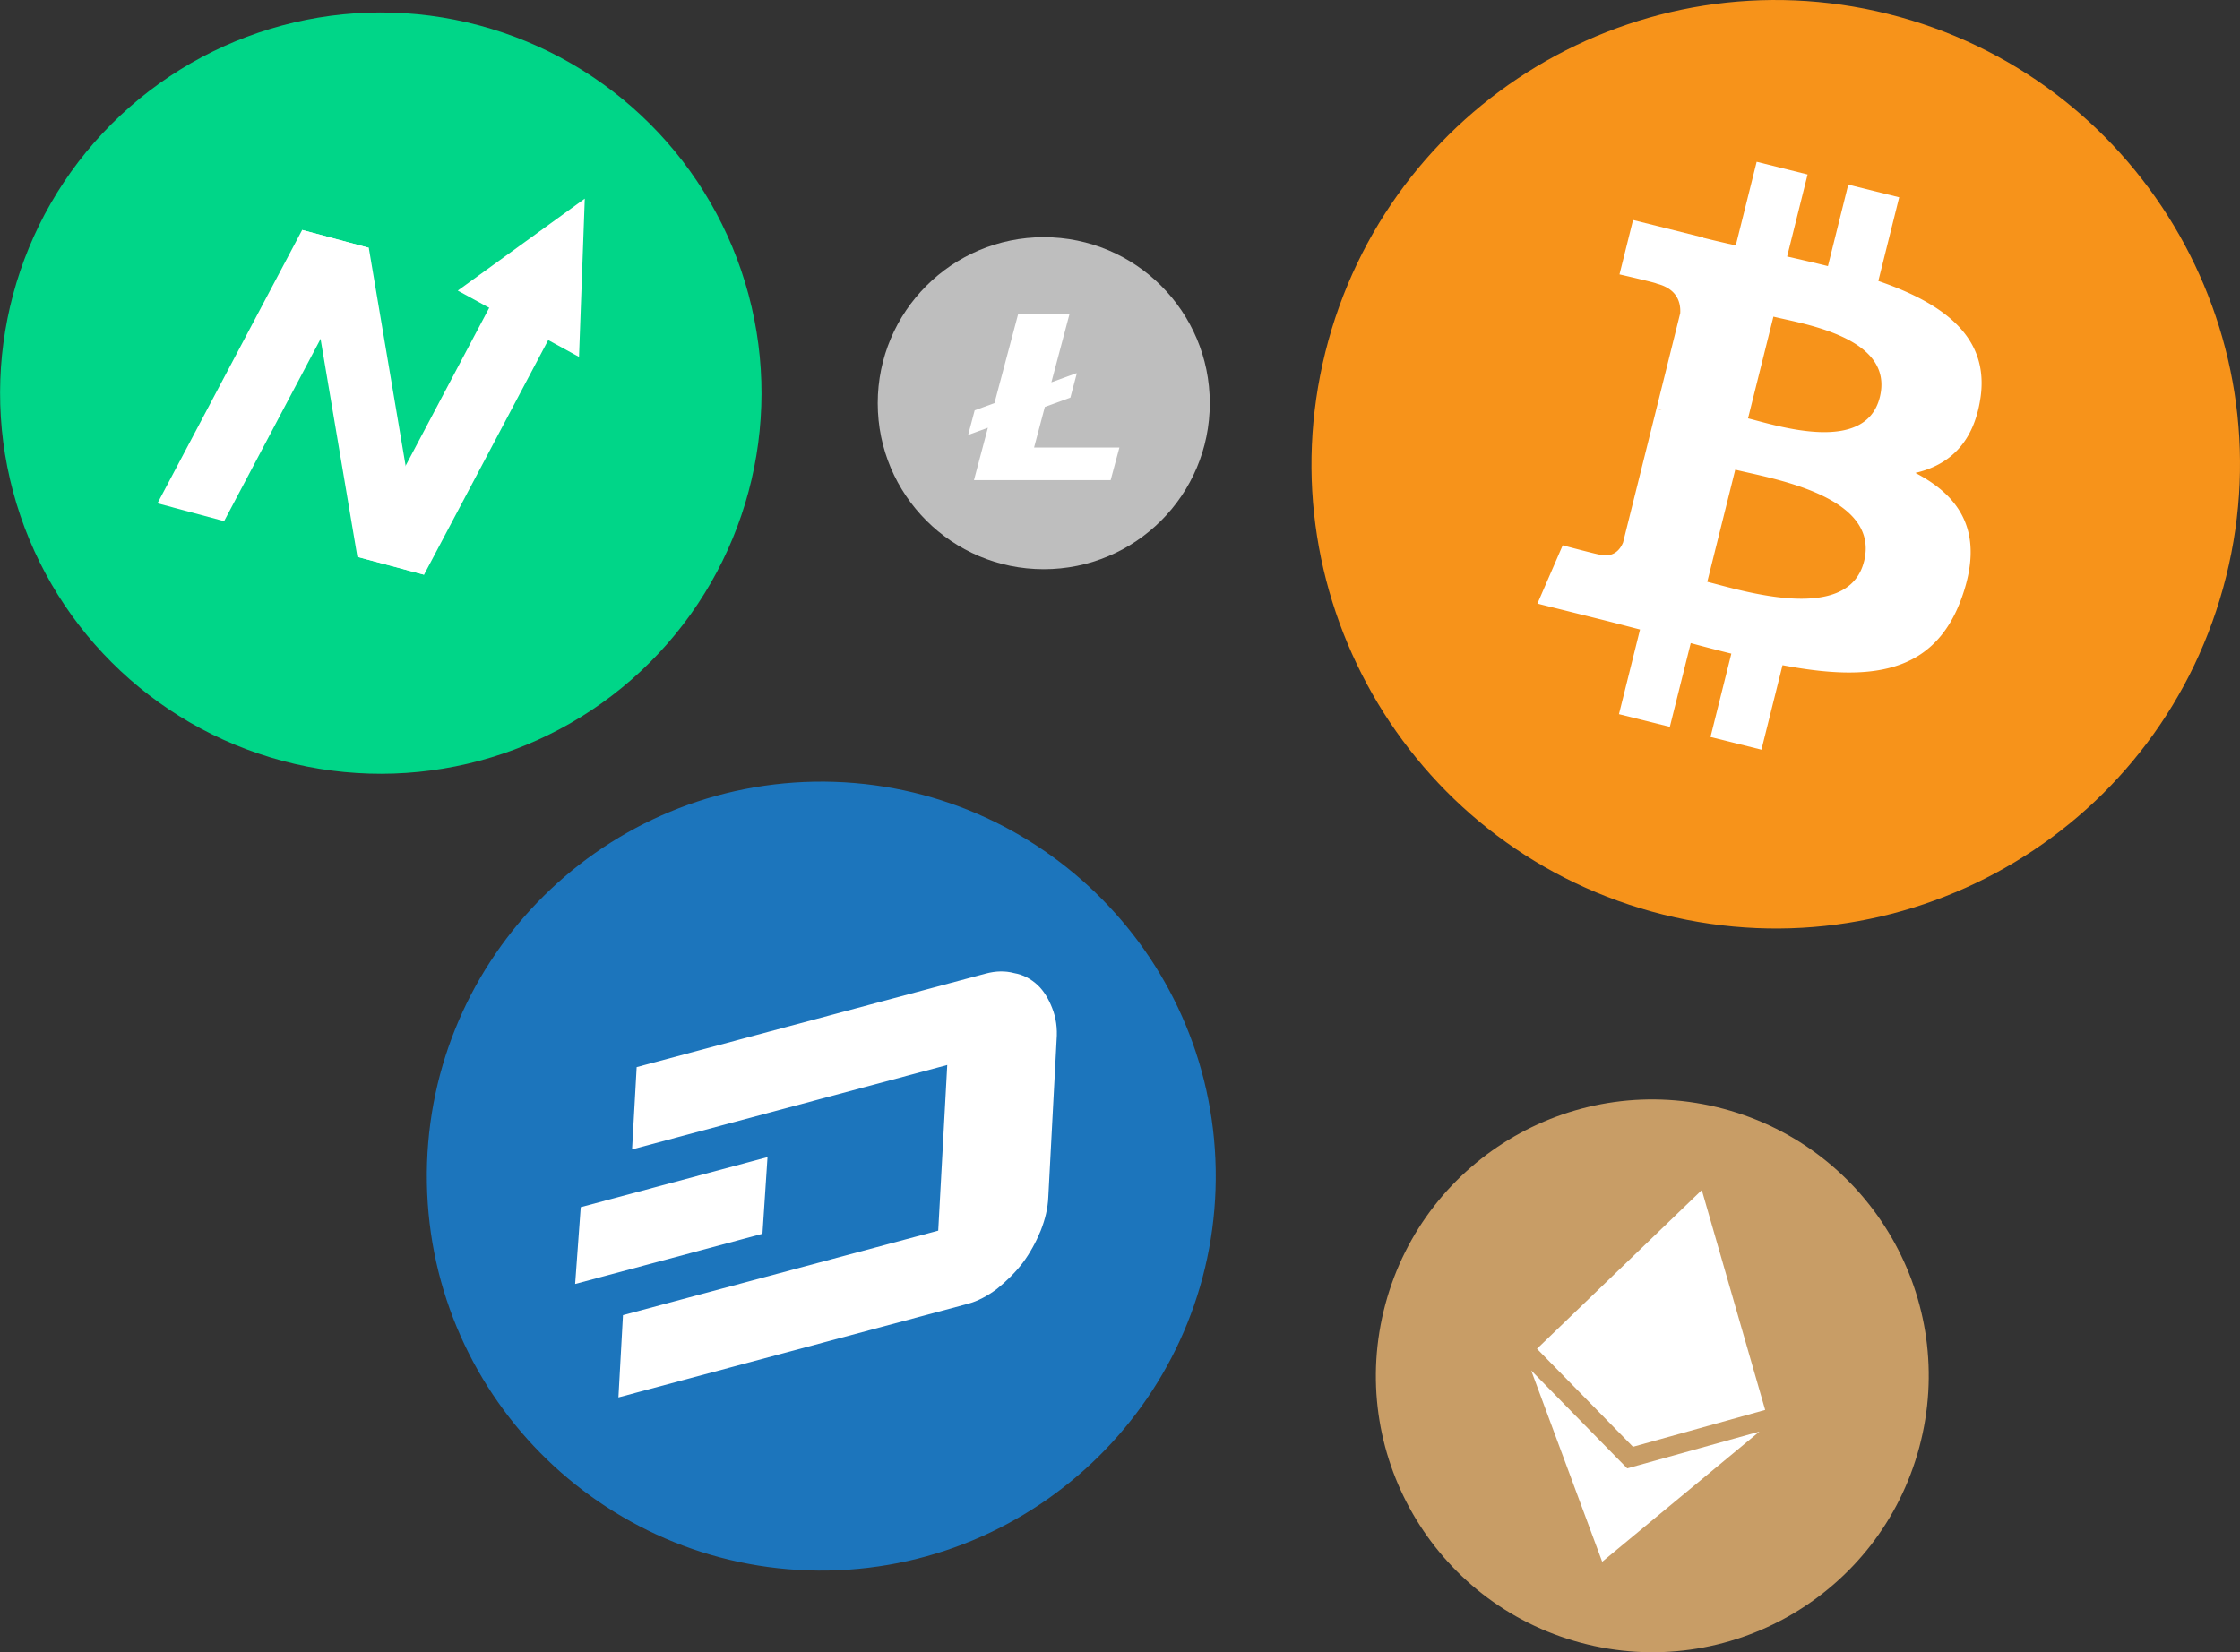
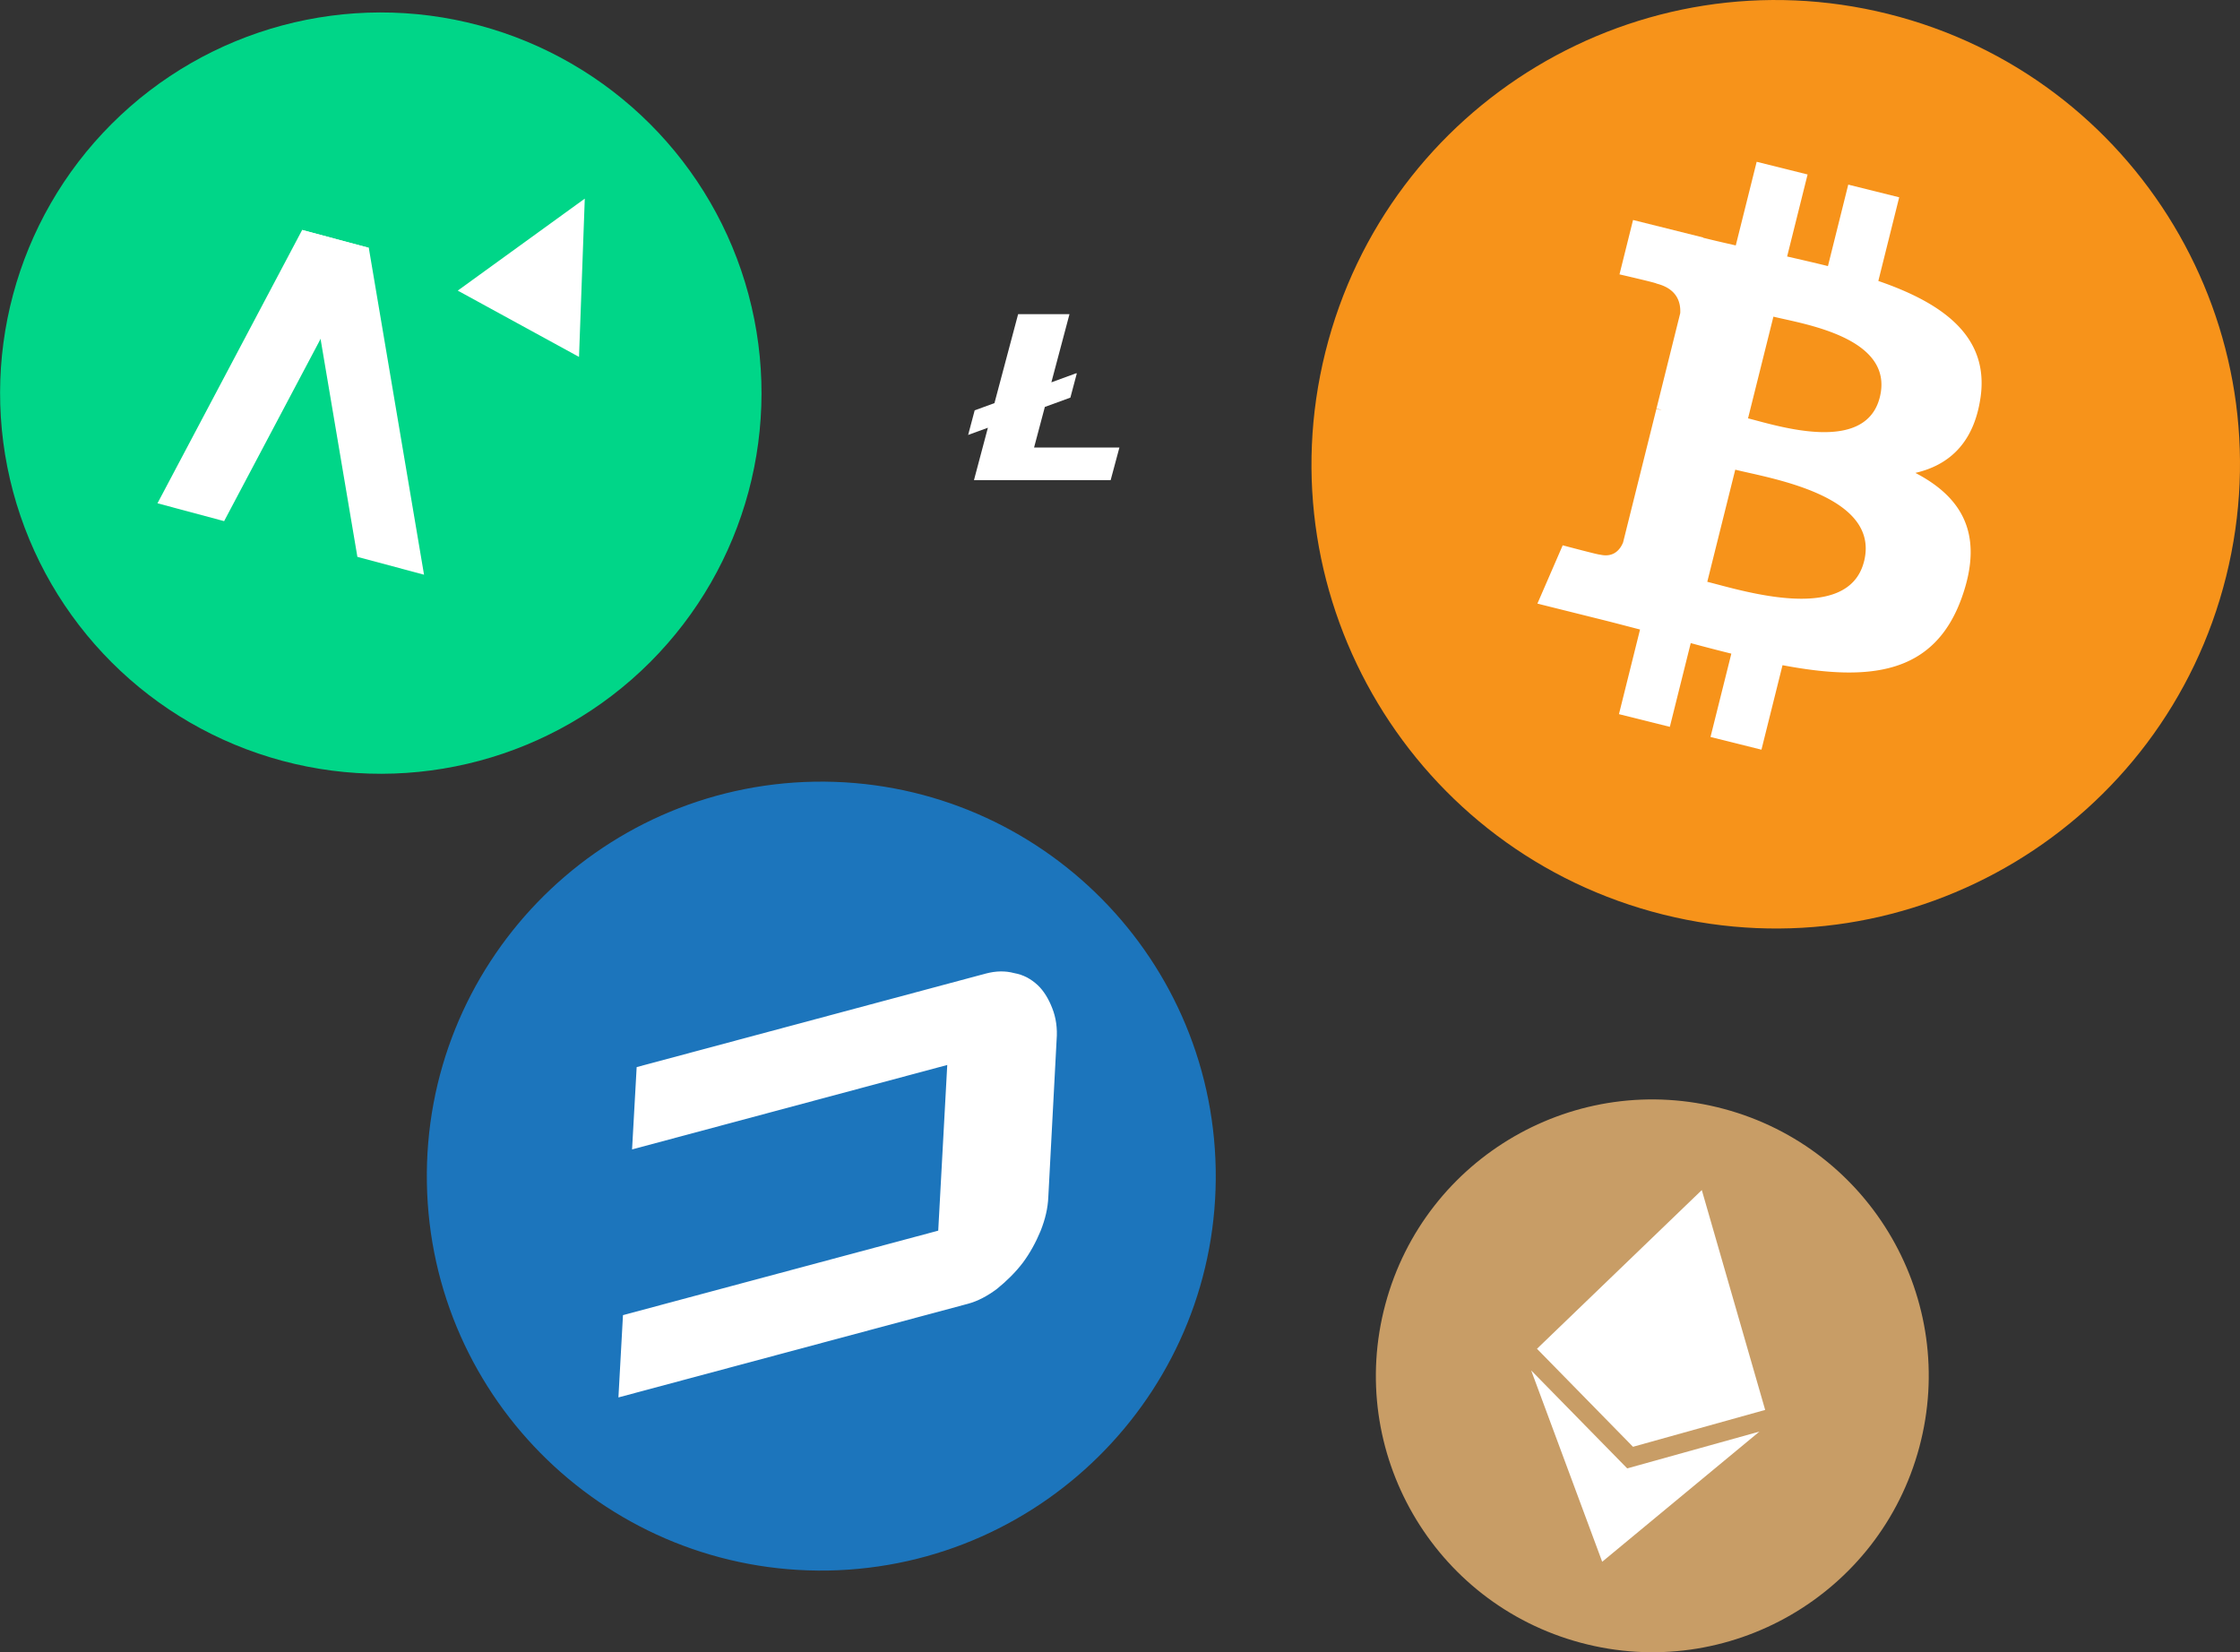
<svg xmlns="http://www.w3.org/2000/svg" viewBox="0 0 4500.78 3320.26">
  <rect x="0" y="0" width="4500.78" height="3320.26" fill="#333333" stroke="none" />
  <defs>
    <style>.cls-1{fill:#bebebe;}.cls-2,.cls-4{fill:#fff;}.cls-3{fill:#00d688;}.cls-4{fill-rule:evenodd;}.cls-5{fill:#f7931a;}.cls-6{fill:#1c75bc;}.cls-7{fill:#c89d66;}</style>
  </defs>
  <title>coins_illustration</title>
  <g id="Layer_2" data-name="Layer 2">
    <g id="Layer_1-2" data-name="Layer 1">
-       <path class="cls-1" d="M2430.83,810.24c0,184.25-149.36,333.62-333.61,333.62S1763.6,994.49,1763.6,810.24,1913,476.63,2097.22,476.63,2430.83,626,2430.83,810.24" />
      <path class="cls-2" d="M2077.72,899.36l21.67-81.59,51.3-18.74,12.76-48-.44-1.19-50.5,18.45,36.39-137H2045.71l-47.58,178.8-39.73,14.51-13.13,49.44,39.7-14.5-28,105.37h274.63l17.61-65.58H2077.72" />
      <circle class="cls-3" cx="765.14" cy="789.99" r="764.95" transform="translate(-195.97 1324.59) rotate(-75)" />
      <path class="cls-4" d="M607.12,462.09,741,498,450.32,1047.26l-133.9-35.88Z" />
      <path class="cls-4" d="M741,498l-133.9-35.88,111,656.92L852,1154.89Z" />
-       <path class="cls-4" d="M1008.81,569.72l133.9,35.88L852,1154.89,718.12,1119Z" />
      <path class="cls-4" d="M919.75,584,1175,399.15l-11.6,318.08Z" />
      <path class="cls-5" d="M4472.86,1158.64c-124.6,499.79-630.81,804-1130.66,679.32-499.65-124.6-803.81-630.84-679.15-1130.6s630.75-804,1130.46-679.44,804,630.9,679.35,1130.72Z" />
      <path class="cls-2" d="M3979.28,800c18.57-124.14-75.95-190.87-205.19-235.39L3816,396.49,3713.66,371l-40.82,163.73c-26.91-6.71-54.55-13-82-19.3l41.11-164.81-102.3-25.51-42,168.1c-22.27-5.07-44.14-10.09-65.36-15.36l.12-.52-141.17-35.25L3254,551.38s75.95,17.4,74.34,18.48c41.46,10.35,48.95,37.78,47.7,59.53L3328.33,821a84.75,84.75,0,0,1,10.64,3.41c-3.41-.85-7.06-1.78-10.82-2.68l-66.94,268.36c-5.07,12.59-17.93,31.49-46.91,24.32,1,1.49-74.4-18.57-74.4-18.57L3089.08,1213l133.21,33.21c24.78,6.21,49.07,12.71,73,18.83l-42.36,170.09,102.24,25.51,42-168.28c27.93,7.58,55,14.58,81.57,21.17L3436.87,1481l102.36,25.51,42.36-169.77c174.55,33,305.8,19.71,361-138.16,44.52-127.11-2.22-200.44-94.05-248.25,66.88-15.42,117.26-59.42,130.7-150.29Zm-233.88,328c-31.63,127.11-245.65,58.4-315,41.17l56.21-225.33c69.39,17.32,291.89,51.6,258.83,184.17Zm31.66-329.79c-28.86,115.63-207,56.88-264.78,42.48l51-204.37C3621,650.71,3807.12,677.59,3777.07,798.2Z" />
      <path id="Circle" class="cls-6" d="M2442.7,2349.61c7.59,437.32-341.06,798.33-778.72,806.46-437.8,7.28-798.77-341.5-806.26-778.89s341.06-798.33,778.5-806.36C2073.92,1563.61,2434.85,1911.92,2442.7,2349.61Z" />
      <path id="D" class="cls-2" d="M2114.17,2025.83c-7.22-18.69-17-34.58-28.82-45.88-13.91-12.88-29.12-21.19-47.57-24.45-18-4.82-36.67-4.49-57.31,1l-701.24,187.9L1270,2309.82l633.29-169.69-18.13,332.93-46.26,12.4-367.11,98.37-220.06,59-9.14,165.36,702.59-188.26c19.25-5.16,39.15-15.68,58-29.87,19-15.41,36.68-32.55,51.89-52.47,14.06-18.81,26.19-40.8,35.79-64,9.11-23,14.58-45.25,15.5-68.22l16.66-315.73C2124.95,2066.34,2121.66,2044.46,2114.17,2025.83Z" />
-       <polygon id="_-" data-name="-" class="cls-2" points="1542.16 2325.29 1166.87 2425.85 1155.62 2580.19 1532 2479.34 1542.16 2325.29" />
      <circle class="cls-7" cx="3319.95" cy="2764.79" r="555.33" transform="translate(-209.9 5256.04) rotate(-75)" />
      <polygon class="cls-2" points="3546.72 2833.3 3419.39 2391.48 3088.21 2710.45 3281.16 2907.39 3546.72 2833.3" />
      <polygon class="cls-2" points="3535.21 2876.81 3269.52 2950.8 3076.56 2753.92 3219.25 3138.41 3219.25 3138.42 3535.21 2876.81" />
    </g>
  </g>
</svg>